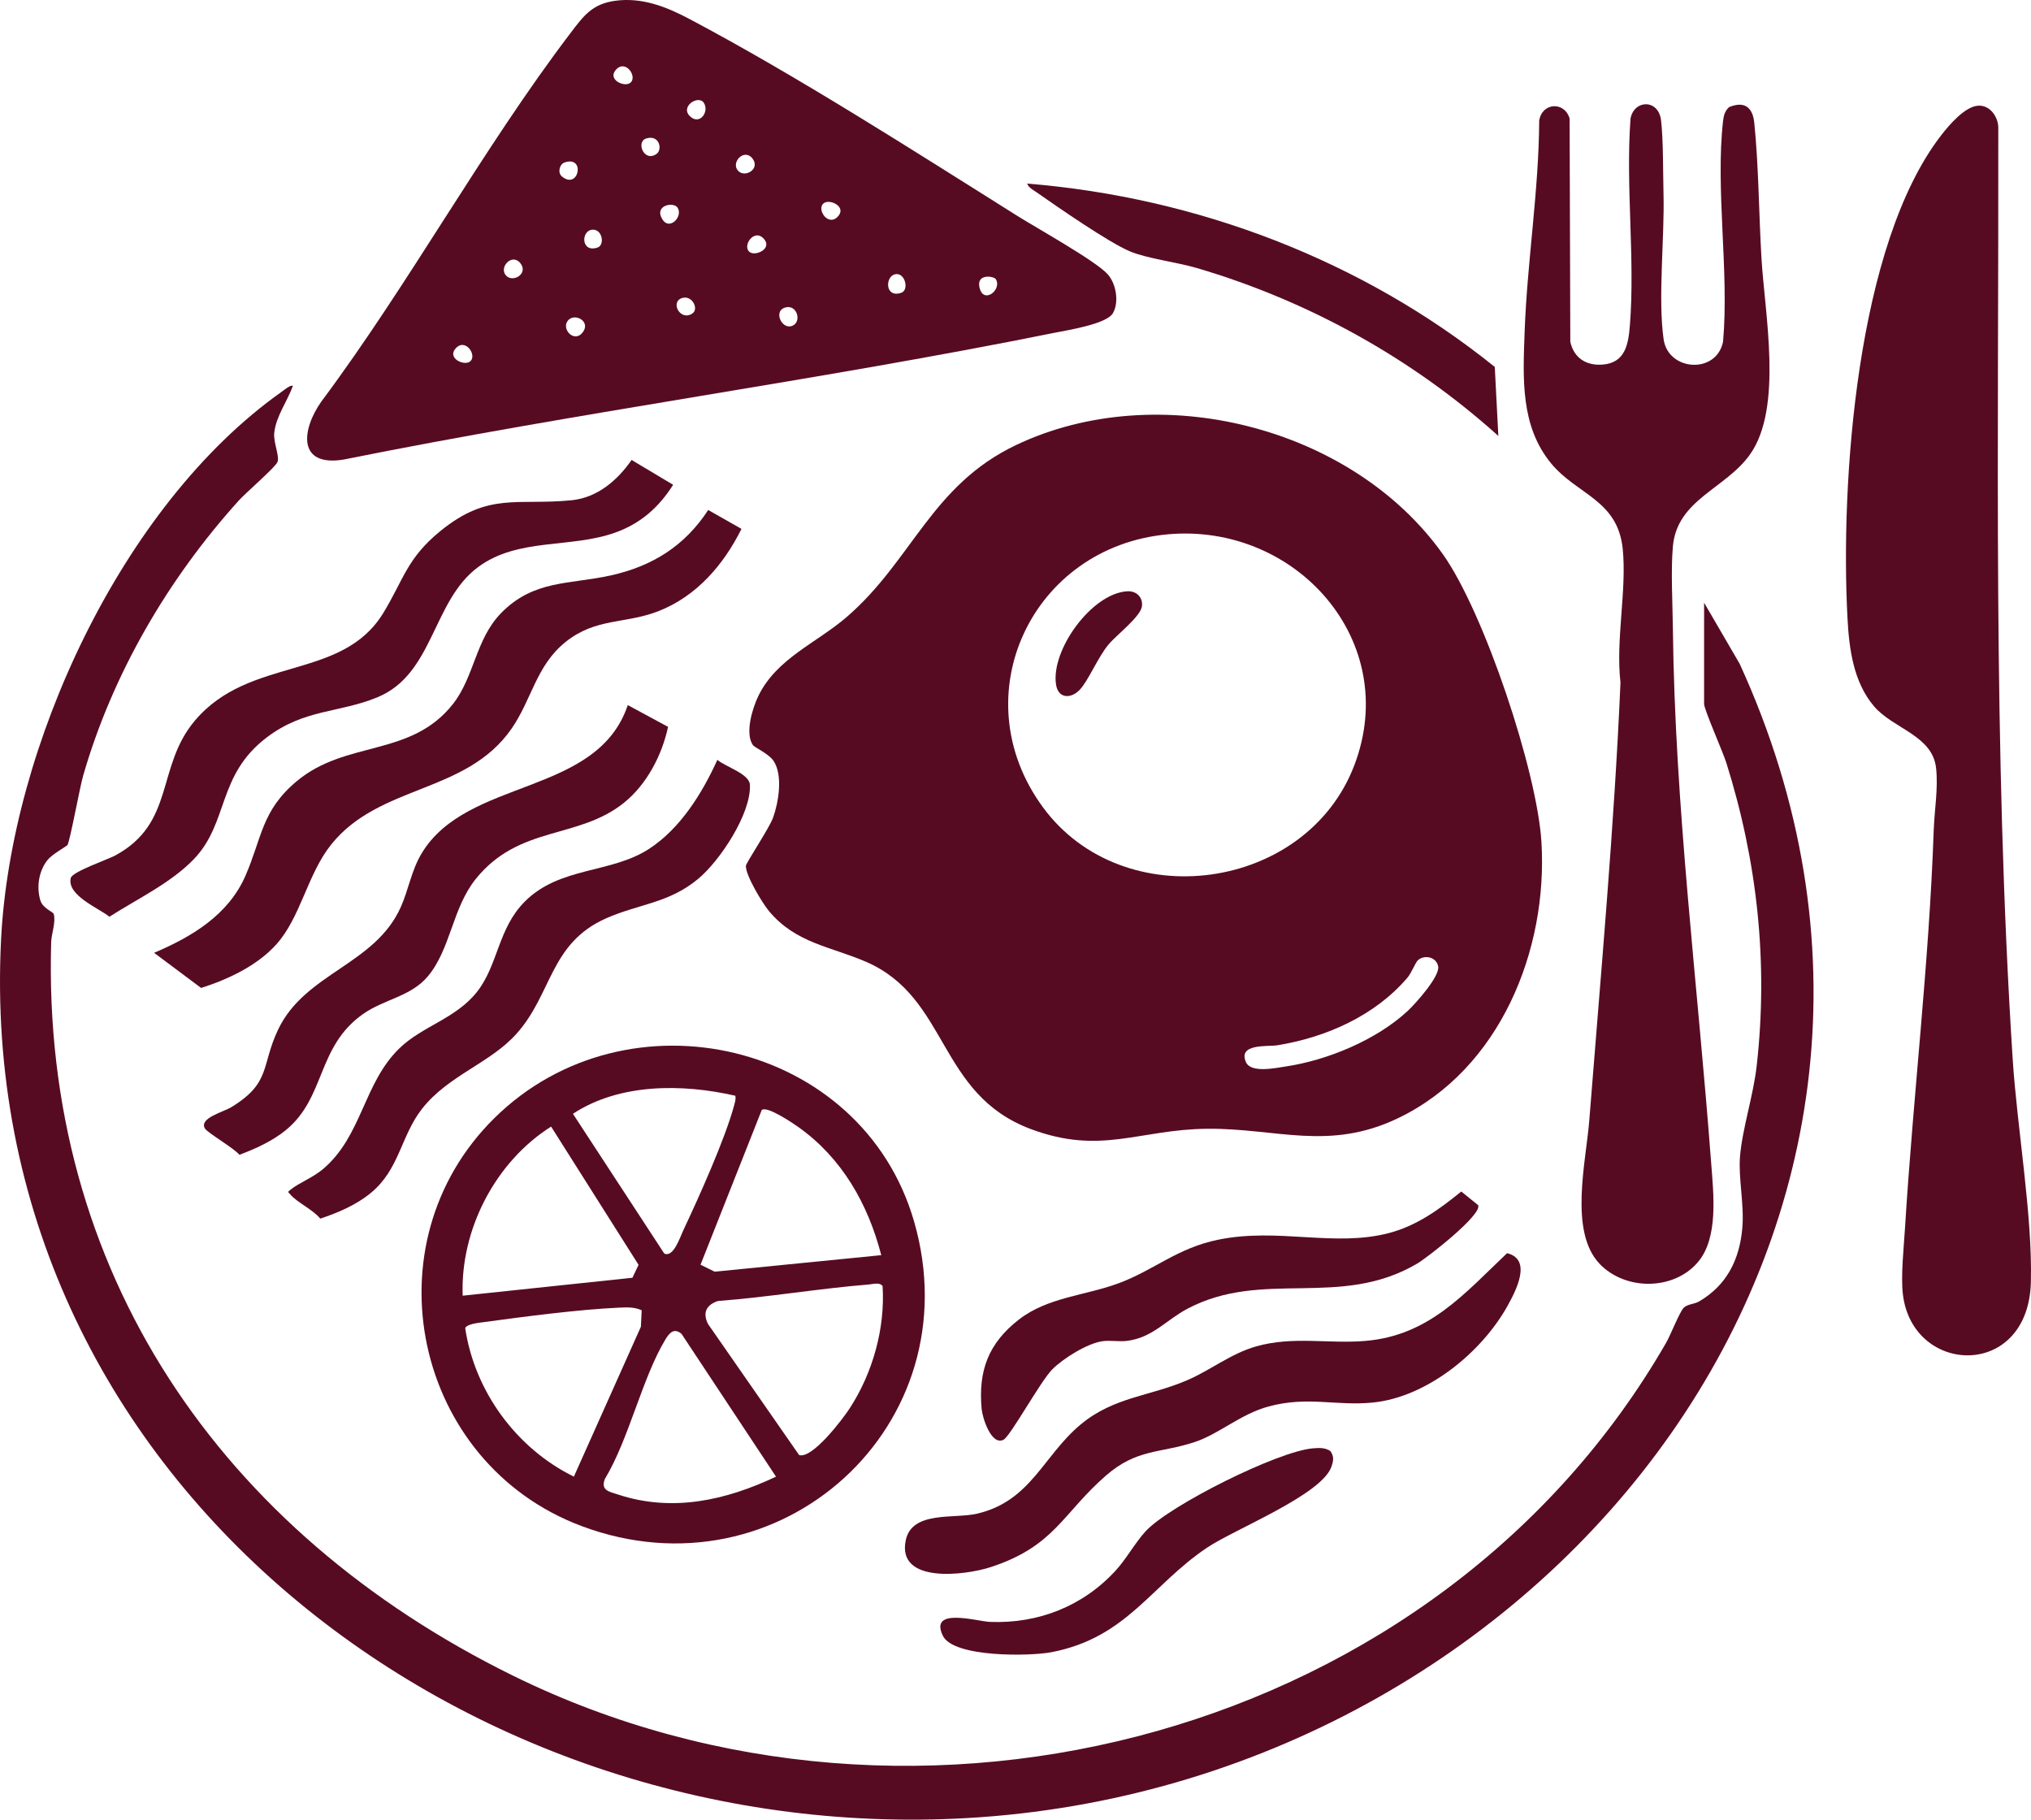
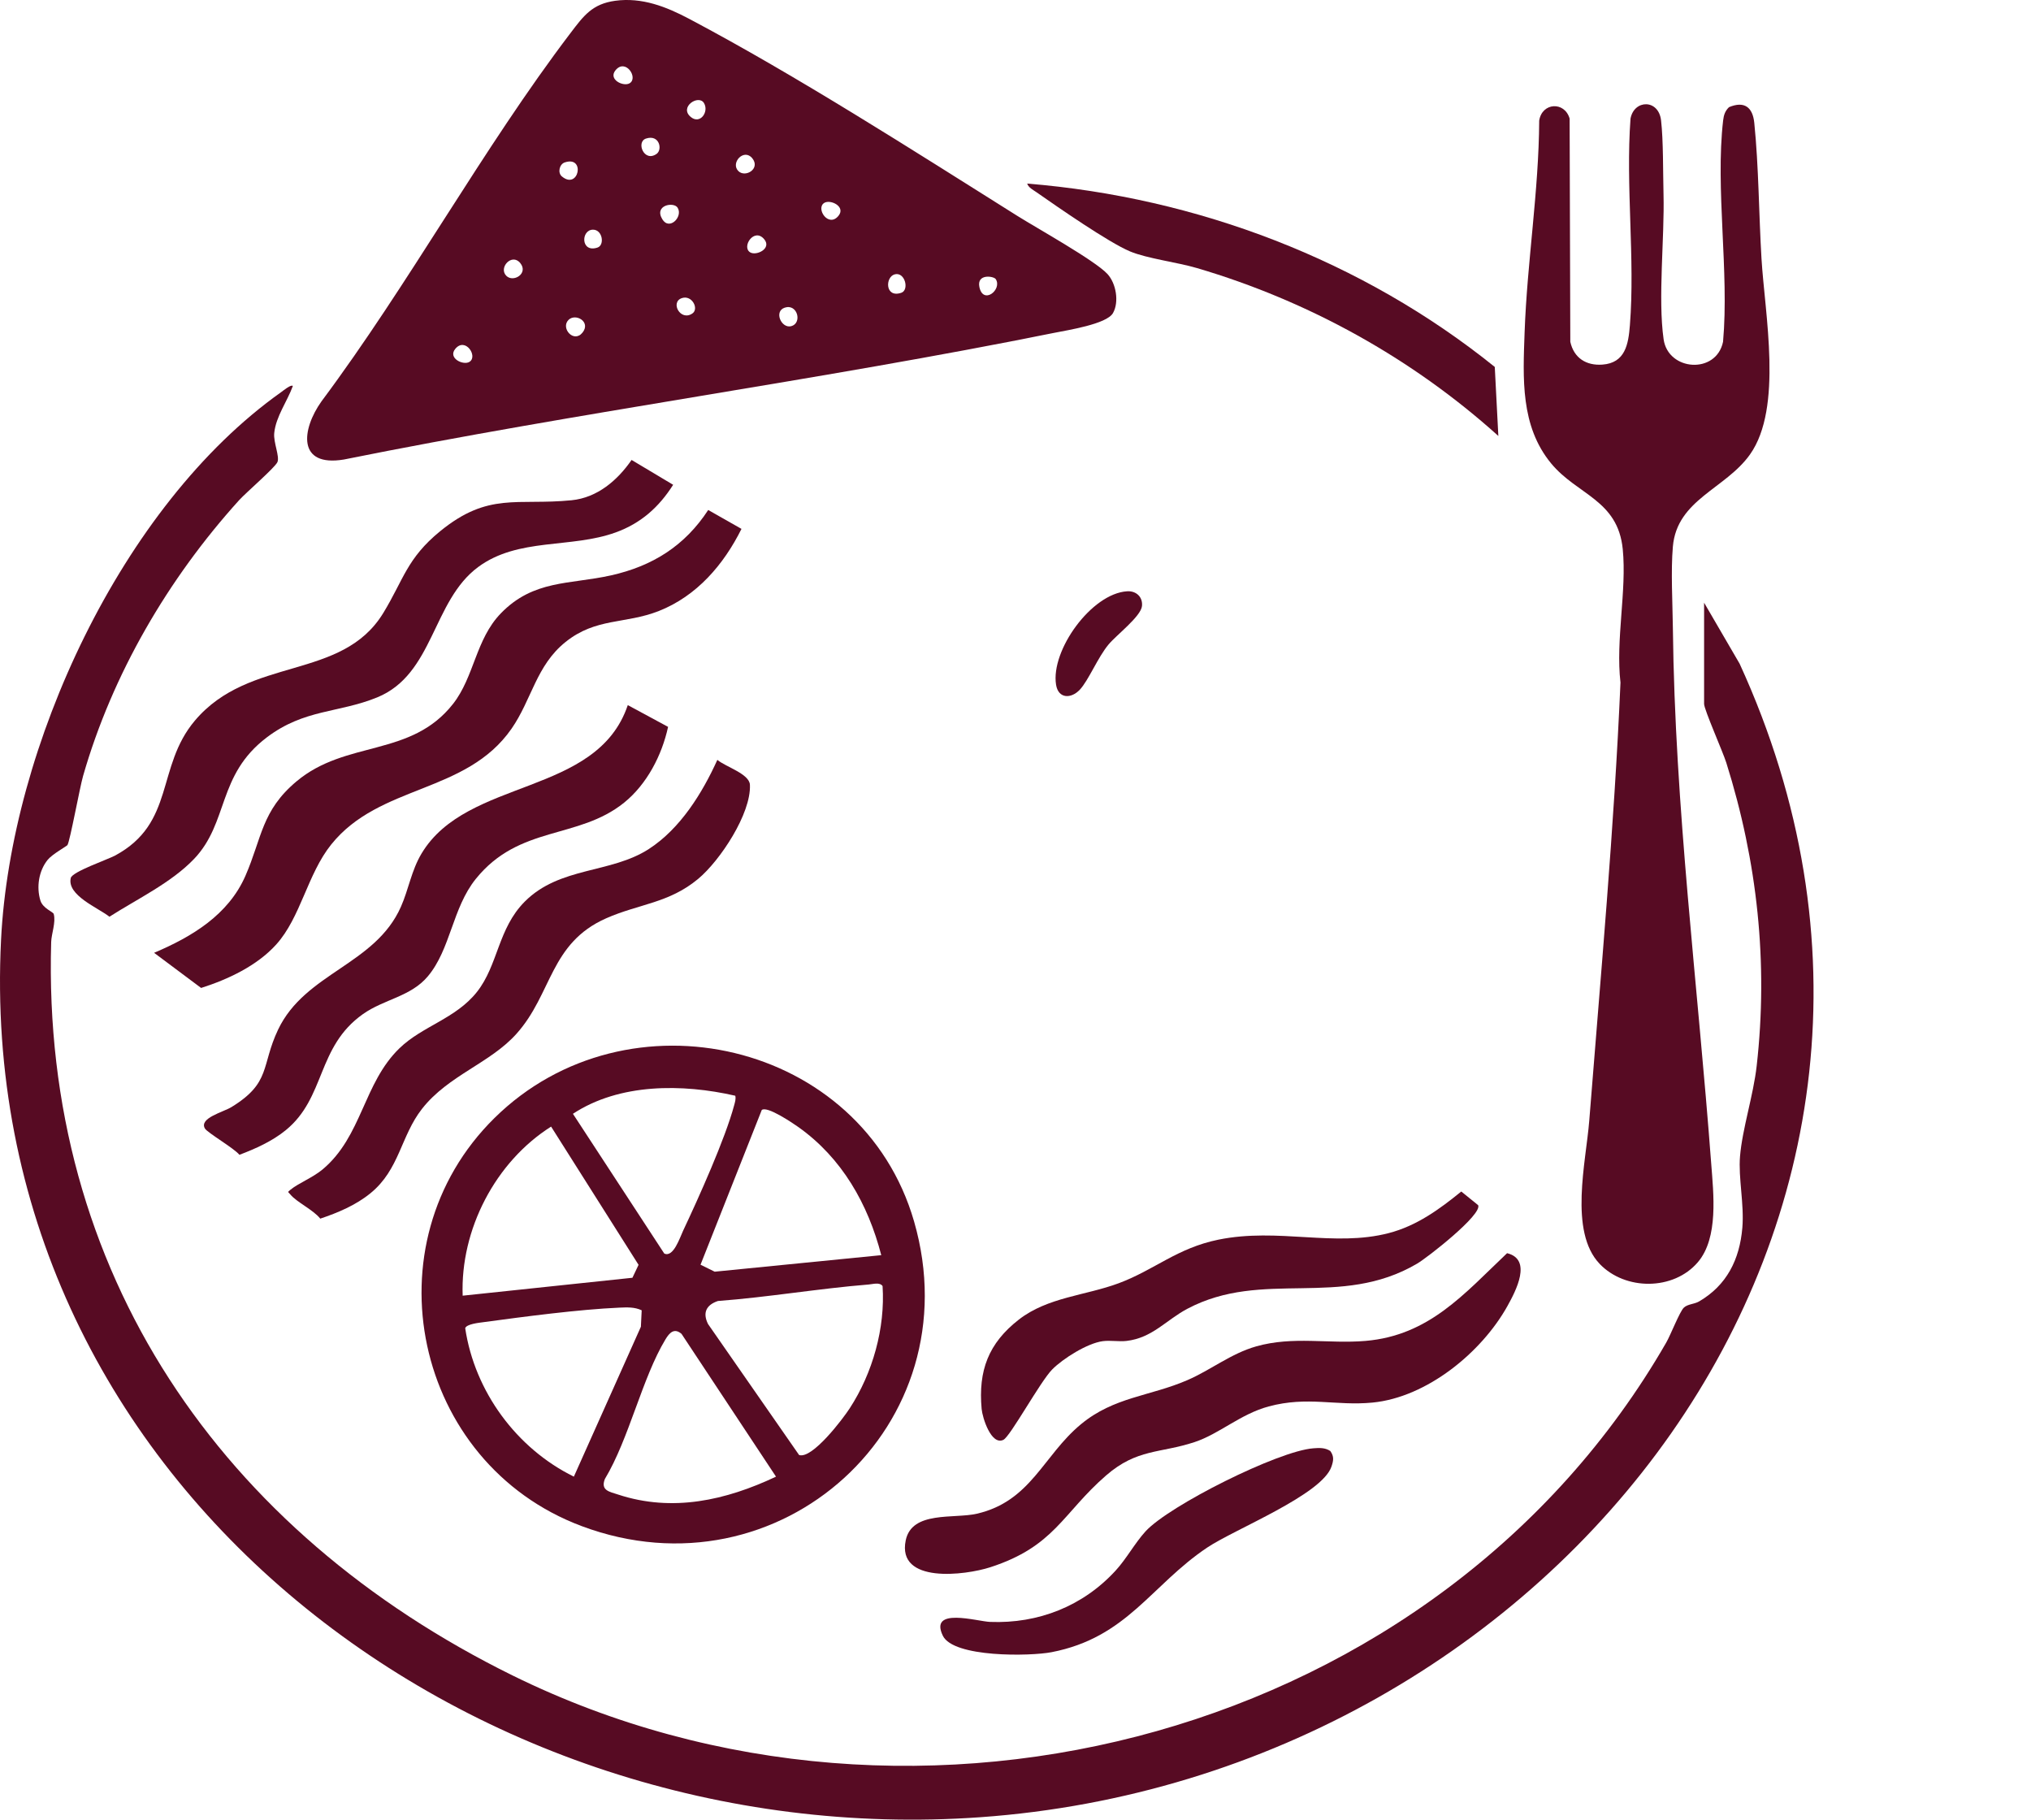
<svg xmlns="http://www.w3.org/2000/svg" width="96" height="86" viewBox="0 0 96 86" fill="none">
  <g clip-path="url(#clip0_125_1556)">
-     <path d="M35.581 35.206C35.205 34.641 35.569 33.459 35.847 32.888C36.712 31.115 38.594 30.392 40.02 29.162C43.122 26.486 44.014 22.944 48.023 21.035C54.724 17.843 63.911 20.151 68.204 26.198C70.151 28.939 72.656 36.448 72.86 39.796C73.171 44.903 70.901 50.54 66.077 52.85C62.809 54.414 60.35 53.323 57.09 53.347C53.831 53.372 52.053 54.608 48.721 53.36C44.31 51.708 44.855 47.158 40.942 45.459C39.27 44.733 37.619 44.585 36.345 43.057C36.033 42.682 35.237 41.364 35.256 40.918C35.262 40.788 36.365 39.132 36.542 38.642C36.803 37.916 37.012 36.646 36.569 35.968C36.337 35.614 35.668 35.337 35.582 35.206H35.581ZM55.2 25.253C48.769 25.832 45.438 32.9 49.297 38.153C53.088 43.315 61.743 42.132 64.016 36.166C66.253 30.293 61.253 24.709 55.2 25.252V25.253ZM67.009 45.396C66.901 45.5 66.715 45.985 66.525 46.208C64.988 48.009 62.67 49.035 60.352 49.405C59.941 49.47 58.488 49.306 58.896 50.204C59.133 50.726 60.285 50.477 60.788 50.401C62.763 50.104 65.059 49.146 66.529 47.787C66.908 47.437 68.065 46.141 67.979 45.676C67.894 45.211 67.307 45.108 67.007 45.395L67.009 45.396Z" fill="#570B23" />
    <path d="M29.078 0.037C30.341 -0.136 31.49 0.316 32.573 0.889C37.639 3.568 43.199 7.132 48.089 10.204C49.016 10.786 51.751 12.308 52.344 12.947C52.758 13.394 52.905 14.272 52.608 14.796C52.312 15.321 50.447 15.605 49.818 15.733C38.692 17.981 27.389 19.473 16.258 21.717C14.037 22.088 14.251 20.299 15.194 18.971C19.333 13.428 22.809 7.028 26.976 1.549C27.586 0.747 27.993 0.186 29.076 0.037H29.078ZM29.768 3.931C30.177 3.67 29.569 2.745 29.095 3.319C28.731 3.759 29.477 4.117 29.768 3.931ZM33.272 4.866C33.014 4.451 32.078 5.066 32.659 5.535C33.101 5.893 33.525 5.273 33.272 4.866ZM30.533 6.549C30.054 6.708 30.443 7.69 31.034 7.274C31.325 7.071 31.171 6.338 30.533 6.549ZM34.9 8.084C35.231 8.413 35.956 7.975 35.56 7.482C35.164 6.99 34.515 7.7 34.9 8.084ZM26.692 7.677C26.439 7.763 26.351 8.165 26.557 8.337C27.357 9.005 27.688 7.342 26.692 7.677ZM38.957 9.591C38.548 9.852 39.156 10.777 39.63 10.203C39.994 9.763 39.248 9.405 38.957 9.591ZM32.029 9.816C31.846 9.523 30.898 9.696 31.308 10.365C31.643 10.913 32.295 10.241 32.029 9.816ZM28.031 10.855C27.452 10.855 27.441 11.969 28.243 11.7C28.59 11.584 28.482 10.855 28.031 10.855ZM35.453 11.923C35.743 12.108 36.489 11.751 36.125 11.31C35.65 10.736 35.043 11.662 35.453 11.923ZM23.933 13.036C24.264 13.366 24.989 12.928 24.593 12.435C24.197 11.942 23.548 12.652 23.933 13.036ZM42.298 12.964C41.834 13.079 41.825 14.099 42.6 13.838C42.989 13.708 42.778 12.845 42.298 12.964ZM47.067 13.192C46.976 13.049 46.162 12.921 46.293 13.563C46.469 14.424 47.384 13.686 47.067 13.192ZM32.233 14.088C31.662 14.276 32.164 15.205 32.729 14.814C33.047 14.595 32.711 13.931 32.233 14.088ZM37.094 14.54C36.566 14.712 36.932 15.532 37.393 15.417C37.931 15.282 37.701 14.341 37.094 14.54ZM26.872 15.119C26.487 15.503 27.119 16.235 27.533 15.72C27.946 15.206 27.205 14.789 26.872 15.119ZM22.193 17.1C22.602 16.839 21.994 15.914 21.52 16.488C21.156 16.928 21.902 17.286 22.193 17.1Z" fill="#570B23" />
    <path d="M80.548 28.484L82.228 31.369C94.245 57.602 73.546 83.946 46.346 85.884C22.095 87.612 -1.22 69.798 0.05 44.411C0.505 35.305 5.721 23.903 13.288 18.534C13.39 18.462 13.756 18.155 13.842 18.242C13.583 18.965 13.04 19.682 12.962 20.47C12.918 20.91 13.229 21.575 13.113 21.84C12.996 22.104 11.621 23.286 11.298 23.644C7.946 27.349 5.307 31.865 3.926 36.677C3.769 37.223 3.311 39.738 3.189 39.939C3.159 39.989 2.47 40.368 2.252 40.638C1.833 41.158 1.714 41.922 1.909 42.559C2.025 42.934 2.51 43.093 2.539 43.195C2.649 43.587 2.432 44.124 2.419 44.519C1.965 60.125 10.473 72.415 24.242 79.192C43.386 88.613 68.066 82.017 78.759 63.451C78.963 63.098 79.392 61.993 79.59 61.802C79.773 61.628 80.088 61.639 80.311 61.508C81.621 60.745 82.229 59.523 82.356 58.027C82.45 56.906 82.161 55.674 82.246 54.653C82.353 53.355 82.877 51.773 83.034 50.374C83.585 45.5 83.065 40.712 81.598 36.048C81.44 35.543 80.548 33.533 80.548 33.267V28.484Z" fill="#570B23" />
-     <path d="M93.511 4.994C94.07 4.966 94.448 5.529 94.454 6.029C94.477 20.724 94.194 35.395 95.133 50.036C95.344 53.318 96.075 57.434 95.994 60.598C95.875 65.213 90.398 65.01 89.944 61.168C89.84 60.287 89.989 58.956 90.045 58.03C90.432 51.755 91.184 45.53 91.402 39.233C91.435 38.279 91.619 37.279 91.514 36.306C91.347 34.748 89.482 34.446 88.577 33.377C87.607 32.234 87.403 30.673 87.326 29.22C86.987 22.844 87.738 11.575 91.76 6.386C92.127 5.911 92.882 5.025 93.51 4.994H93.511Z" fill="#570B23" />
    <path d="M75.613 59.734C74.149 58.203 74.968 54.901 75.12 52.964C75.663 46.065 76.296 39.157 76.596 32.26C76.362 30.238 76.898 27.919 76.703 25.953C76.471 23.617 74.544 23.391 73.315 21.898C71.862 20.132 71.986 17.882 72.064 15.706C72.183 12.376 72.735 9.041 72.754 5.7C72.887 4.84 73.956 4.78 74.192 5.605L74.224 16.154C74.394 16.92 74.975 17.287 75.74 17.232C76.822 17.154 76.97 16.271 77.041 15.371C77.29 12.22 76.835 8.789 77.07 5.607C77.237 4.701 78.396 4.672 78.514 5.69C78.624 6.634 78.604 8.163 78.63 9.176C78.683 11.241 78.359 14.108 78.635 16.037C78.85 17.54 81.124 17.701 81.444 16.152C81.74 12.847 81.073 8.92 81.448 5.69C81.478 5.437 81.539 5.246 81.725 5.065C82.454 4.759 82.846 5.071 82.92 5.804C83.131 7.881 83.136 10.12 83.261 12.219C83.417 14.839 84.282 19.271 82.72 21.475C81.562 23.109 79.265 23.605 79.072 25.834C78.972 26.987 79.058 28.48 79.072 29.67C79.167 38.157 80.25 46.536 80.884 54.991C80.992 56.416 81.237 58.5 80.254 59.652C79.103 61.002 76.822 60.999 75.611 59.733L75.613 59.734Z" fill="#570B23" />
    <path d="M23.378 52.834C29.662 46.651 40.746 49.212 43.205 57.724C45.988 67.357 36.85 75.628 27.494 72.126C19.565 69.158 17.323 58.793 23.378 52.834ZM34.755 51.786C32.261 51.215 29.286 51.189 27.081 52.64L31.398 59.244C31.83 59.446 32.133 58.497 32.291 58.161C33.02 56.615 34.28 53.818 34.703 52.233C34.742 52.085 34.791 51.943 34.755 51.786ZM41.655 59.322C41.031 56.903 39.796 54.727 37.734 53.265C37.477 53.083 36.254 52.251 36.006 52.461L33.112 59.772L33.781 60.102L41.654 59.321L41.655 59.322ZM21.869 61.236L29.893 60.389L30.183 59.778L26.049 53.245C23.411 54.914 21.754 58.116 21.869 61.236ZM41.067 60.707C38.69 60.899 36.315 61.308 33.935 61.487C33.384 61.672 33.2 62.042 33.468 62.577L37.772 68.767C38.394 68.968 39.836 67.064 40.162 66.562C41.251 64.89 41.846 62.769 41.717 60.781C41.581 60.587 41.258 60.692 41.066 60.707H41.067ZM30.332 61.928C29.996 61.767 29.636 61.786 29.275 61.801C27.35 61.886 24.785 62.226 22.843 62.489C22.635 62.517 22.053 62.576 21.989 62.772C22.437 65.761 24.41 68.453 27.125 69.788L30.293 62.704L30.331 61.928H30.332ZM36.68 69.789L32.213 63.039C31.868 62.747 31.645 62.986 31.457 63.297C30.352 65.122 29.736 67.997 28.59 69.901C28.378 70.444 28.812 70.502 29.217 70.635C31.787 71.481 34.313 70.907 36.679 69.789H36.68Z" fill="#570B23" />
    <path d="M7.284 45.031C9.075 44.272 10.795 43.237 11.601 41.392C12.384 39.599 12.358 38.319 14.015 36.929C16.361 34.96 19.425 35.803 21.415 33.266C22.42 31.983 22.483 30.213 23.674 28.987C25.219 27.393 26.924 27.63 28.881 27.193C30.838 26.755 32.367 25.801 33.475 24.103L35.048 24.996C34.206 26.687 32.937 28.169 31.139 28.878C29.549 29.503 28.172 29.185 26.731 30.342C25.343 31.454 25.135 33.064 24.178 34.441C22.029 37.528 17.948 37.054 15.655 39.913C14.527 41.319 14.218 43.352 13.055 44.64C12.148 45.644 10.78 46.287 9.506 46.692L7.286 45.033L7.284 45.031Z" fill="#570B23" />
    <path d="M9.167 40.6C8.092 41.724 6.475 42.492 5.173 43.326C4.645 42.906 3.15 42.315 3.346 41.493C3.416 41.197 5.091 40.623 5.441 40.434C8.297 38.895 7.365 36.245 9.211 34.058C11.803 30.988 16.154 32.193 18.118 28.969C19.077 27.395 19.232 26.392 20.8 25.11C23.092 23.238 24.427 23.899 27.014 23.643C28.235 23.522 29.186 22.703 29.853 21.738L31.818 22.912C31.146 23.969 30.297 24.73 29.105 25.162C26.984 25.931 24.498 25.4 22.606 26.795C20.426 28.403 20.511 31.861 17.83 32.959C16.003 33.706 14.387 33.503 12.609 34.852C10.254 36.638 10.823 38.868 9.168 40.6H9.167Z" fill="#570B23" />
    <path d="M71.237 59.228C72.437 59.522 71.649 61.011 71.255 61.721C70.035 63.916 67.447 66.039 64.875 66.288C63.128 66.456 61.818 65.974 59.97 66.47C58.635 66.829 57.636 67.768 56.463 68.156C54.835 68.694 53.749 68.458 52.281 69.733C50.22 71.522 49.851 73.086 46.803 74.072C45.623 74.453 42.385 74.865 42.811 72.8C43.103 71.39 45.096 71.793 46.181 71.539C48.737 70.944 49.306 68.792 51.093 67.312C52.656 66.016 54.36 65.992 56.123 65.228C57.241 64.745 58.185 63.969 59.38 63.631C61.132 63.136 62.791 63.523 64.547 63.373C67.551 63.116 69.205 61.151 71.236 59.227L71.237 59.228Z" fill="#570B23" />
    <path d="M31.578 34.354C31.288 35.691 30.58 37.063 29.499 37.936C27.322 39.689 24.551 38.984 22.49 41.538C21.377 42.919 21.305 44.857 20.221 46.145C19.41 47.109 18.155 47.219 17.152 47.93C14.96 49.483 15.402 51.872 13.505 53.416C12.872 53.932 12.075 54.292 11.316 54.578C11.086 54.281 9.798 53.531 9.686 53.335C9.4 52.84 10.545 52.564 10.939 52.323C12.823 51.171 12.332 50.377 13.143 48.665C14.421 45.972 17.736 45.604 18.951 42.854C19.317 42.028 19.445 41.139 19.927 40.337C22.085 36.736 28.213 37.651 29.674 33.325L31.58 34.354H31.578Z" fill="#570B23" />
    <path d="M33.91 35.915C34.294 36.24 35.425 36.571 35.447 37.092C35.508 38.456 34.032 40.678 33.002 41.536C31.62 42.689 30.196 42.718 28.655 43.399C25.986 44.576 26.106 46.968 24.414 48.857C23.159 50.258 21.193 50.817 19.949 52.403C18.939 53.691 18.888 55.273 17.512 56.393C16.822 56.956 15.976 57.314 15.138 57.595C14.814 57.181 14.015 56.813 13.725 56.453C13.619 56.321 13.568 56.362 13.729 56.229C14.107 55.919 14.779 55.66 15.25 55.267C17.119 53.7 17.17 51.199 18.883 49.541C19.966 48.492 21.543 48.145 22.543 46.881C23.551 45.607 23.528 43.89 24.807 42.608C26.465 40.947 28.872 41.293 30.676 40.121C32.16 39.158 33.196 37.482 33.907 35.913L33.91 35.915Z" fill="#570B23" />
    <path d="M69.071 56.313L69.868 56.958C70.072 57.402 67.474 59.434 66.984 59.721C63.336 61.867 59.7 59.963 56.125 61.854C55.112 62.39 54.471 63.233 53.243 63.375C52.881 63.416 52.492 63.338 52.124 63.386C51.399 63.481 50.248 64.204 49.735 64.722C49.168 65.295 47.753 67.894 47.427 68.049C46.852 68.325 46.437 67.007 46.399 66.588C46.236 64.779 46.719 63.485 48.159 62.365C49.522 61.305 51.308 61.232 52.878 60.648C54.579 60.014 55.63 58.989 57.592 58.588C60.422 58.012 63.059 58.952 65.647 58.277C66.967 57.933 68.036 57.154 69.07 56.313H69.071Z" fill="#570B23" />
    <path d="M70.824 20.605C66.757 16.94 61.848 14.221 56.579 12.67C55.633 12.391 54.228 12.222 53.413 11.882C52.405 11.461 49.985 9.78 48.989 9.083C48.832 8.973 48.616 8.87 48.552 8.676C56.589 9.329 64.396 12.301 70.654 17.342L70.823 20.605H70.824Z" fill="#570B23" />
    <path d="M62.882 68.579C63.065 68.837 63.03 69.032 62.937 69.308C62.491 70.642 58.366 72.266 57.06 73.141C54.401 74.923 53.277 77.394 49.703 78.085C48.696 78.28 45.063 78.346 44.564 77.304C43.908 75.938 46.184 76.63 46.799 76.654C49.085 76.743 51.194 75.905 52.73 74.231C53.24 73.677 53.645 72.924 54.145 72.376C55.257 71.157 60.418 68.573 62.076 68.449C62.358 68.427 62.631 68.413 62.881 68.577L62.882 68.579Z" fill="#570B23" />
    <path d="M53.275 27.945C53.699 27.918 54.022 28.209 53.979 28.641C53.931 29.132 52.768 30.014 52.4 30.457C51.891 31.067 51.452 32.155 51.042 32.594C50.631 33.033 50.023 33.031 49.917 32.36C49.659 30.738 51.59 28.051 53.275 27.945Z" fill="#570B23" />
  </g>
  <defs>
    <clipPath id="clip0_125_1556">
      <rect width="96" height="86" fill="white" />
    </clipPath>
  </defs>
</svg>